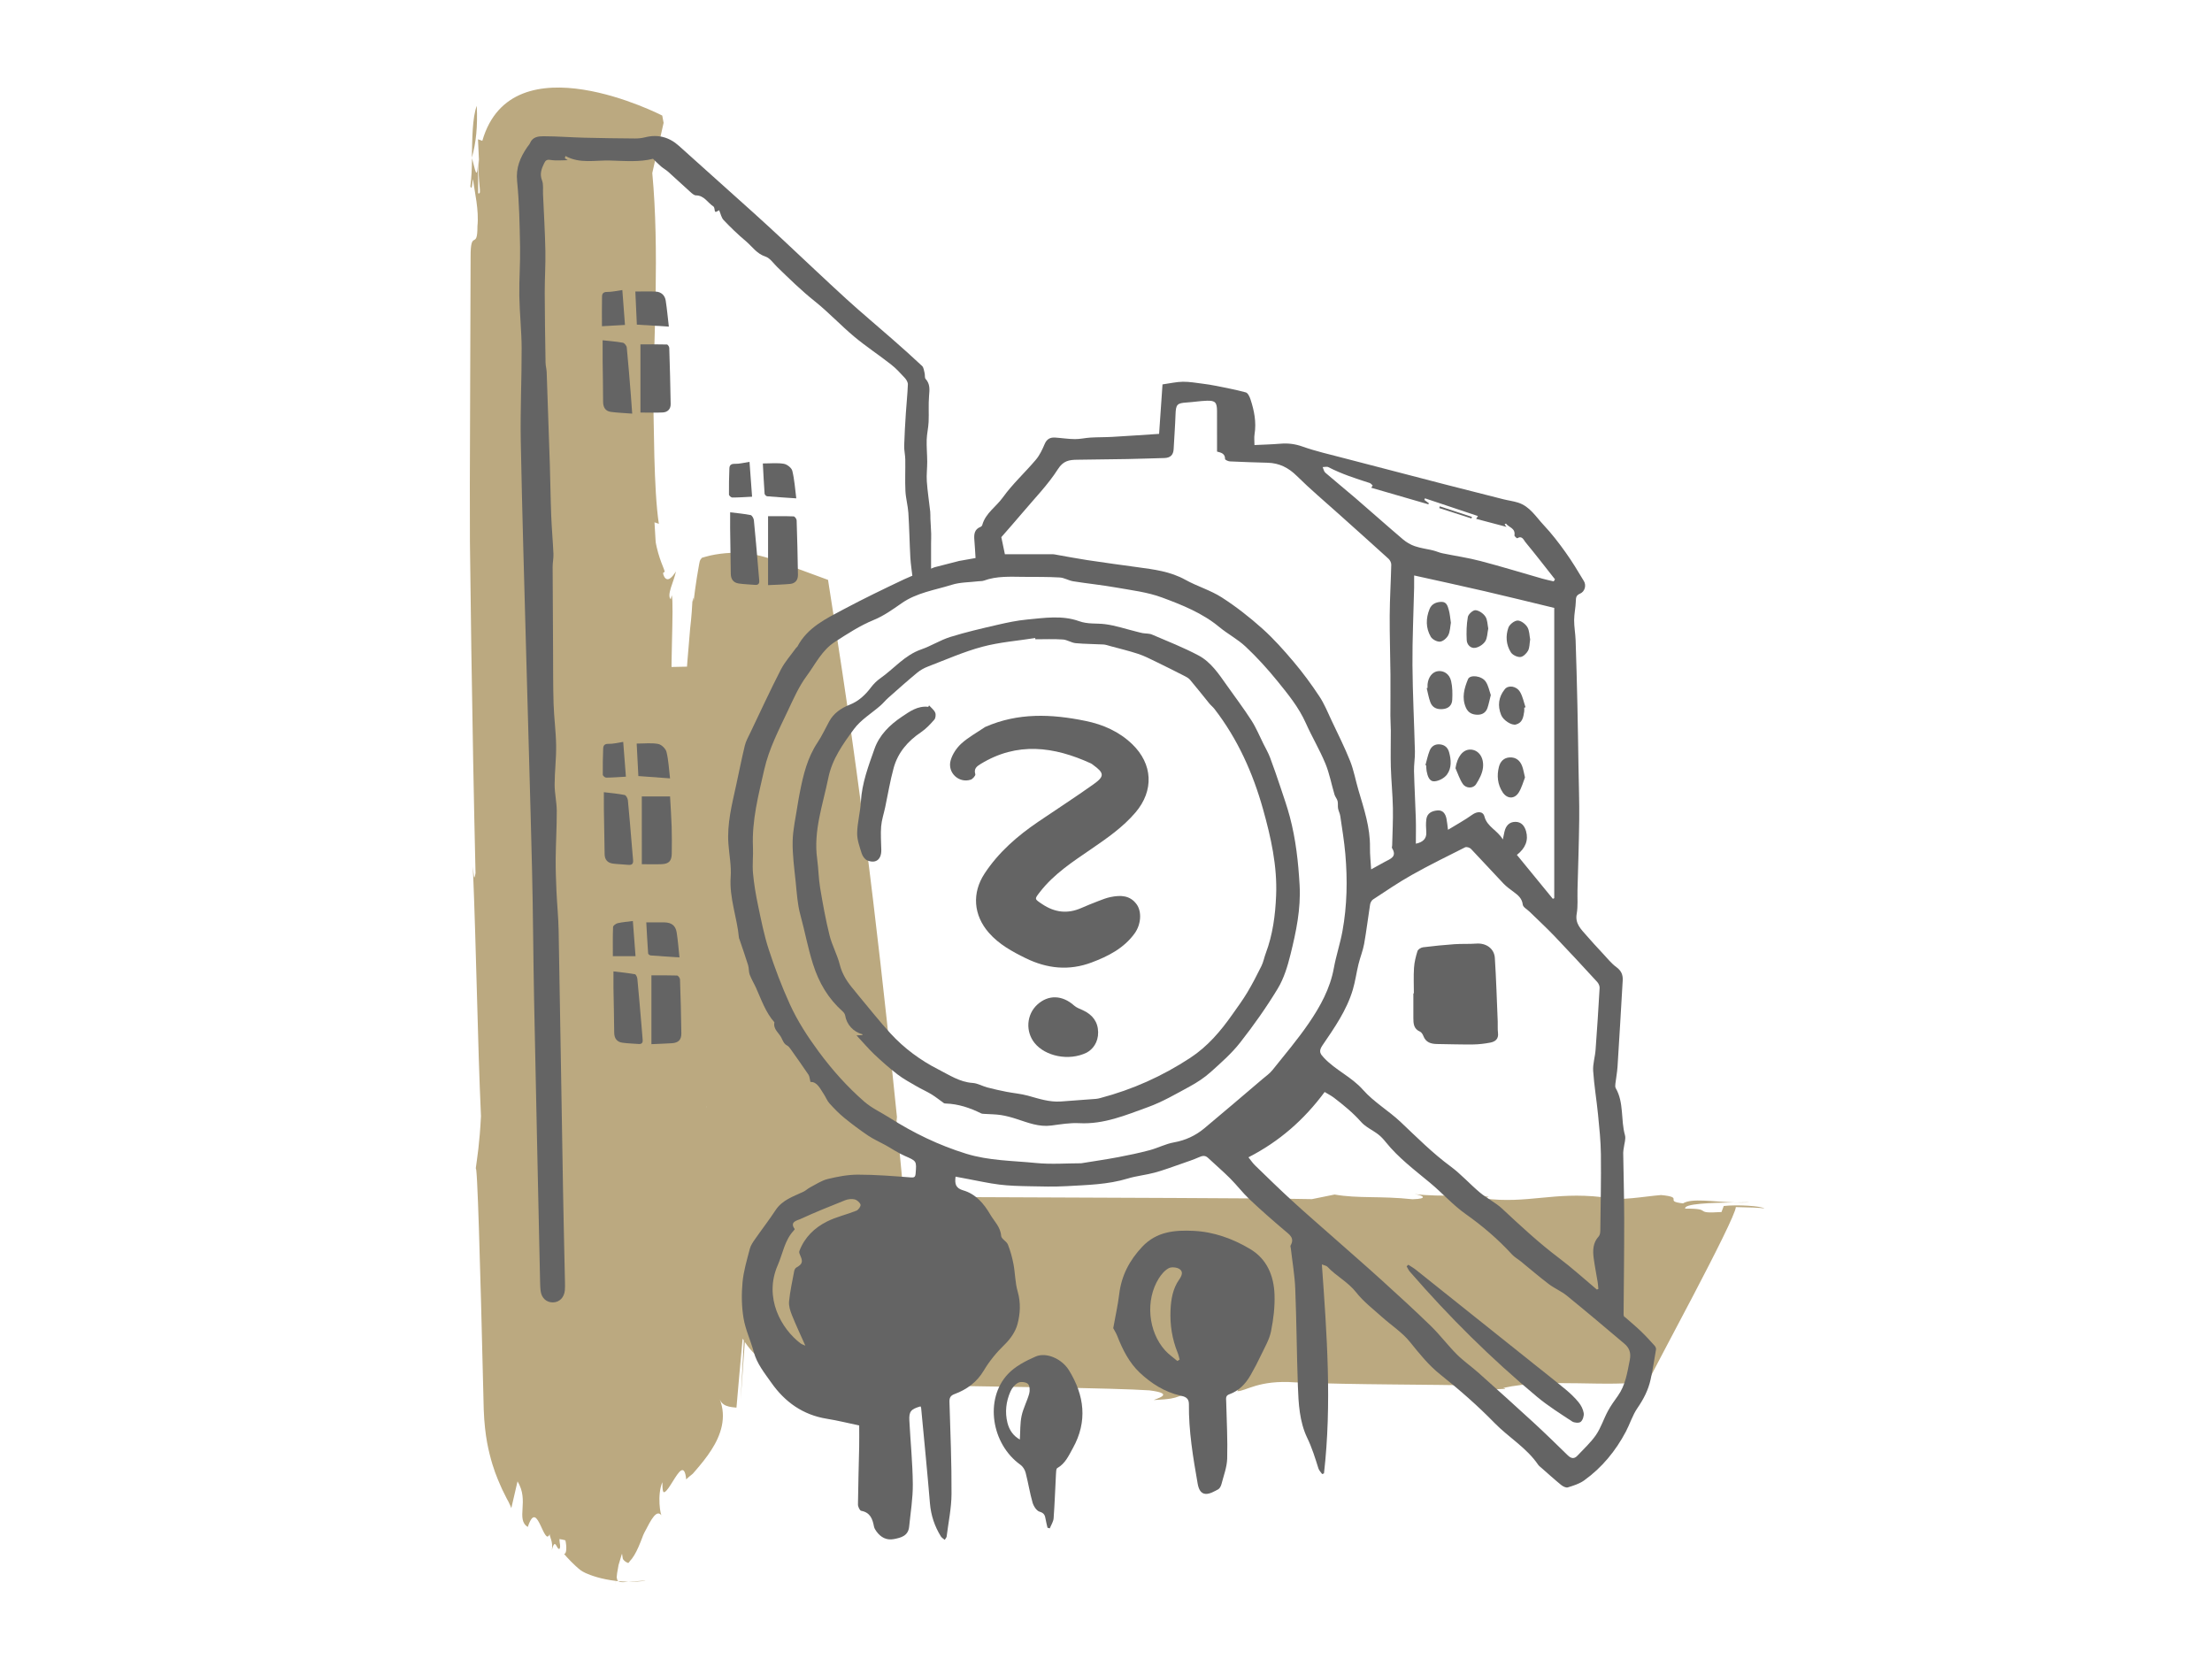
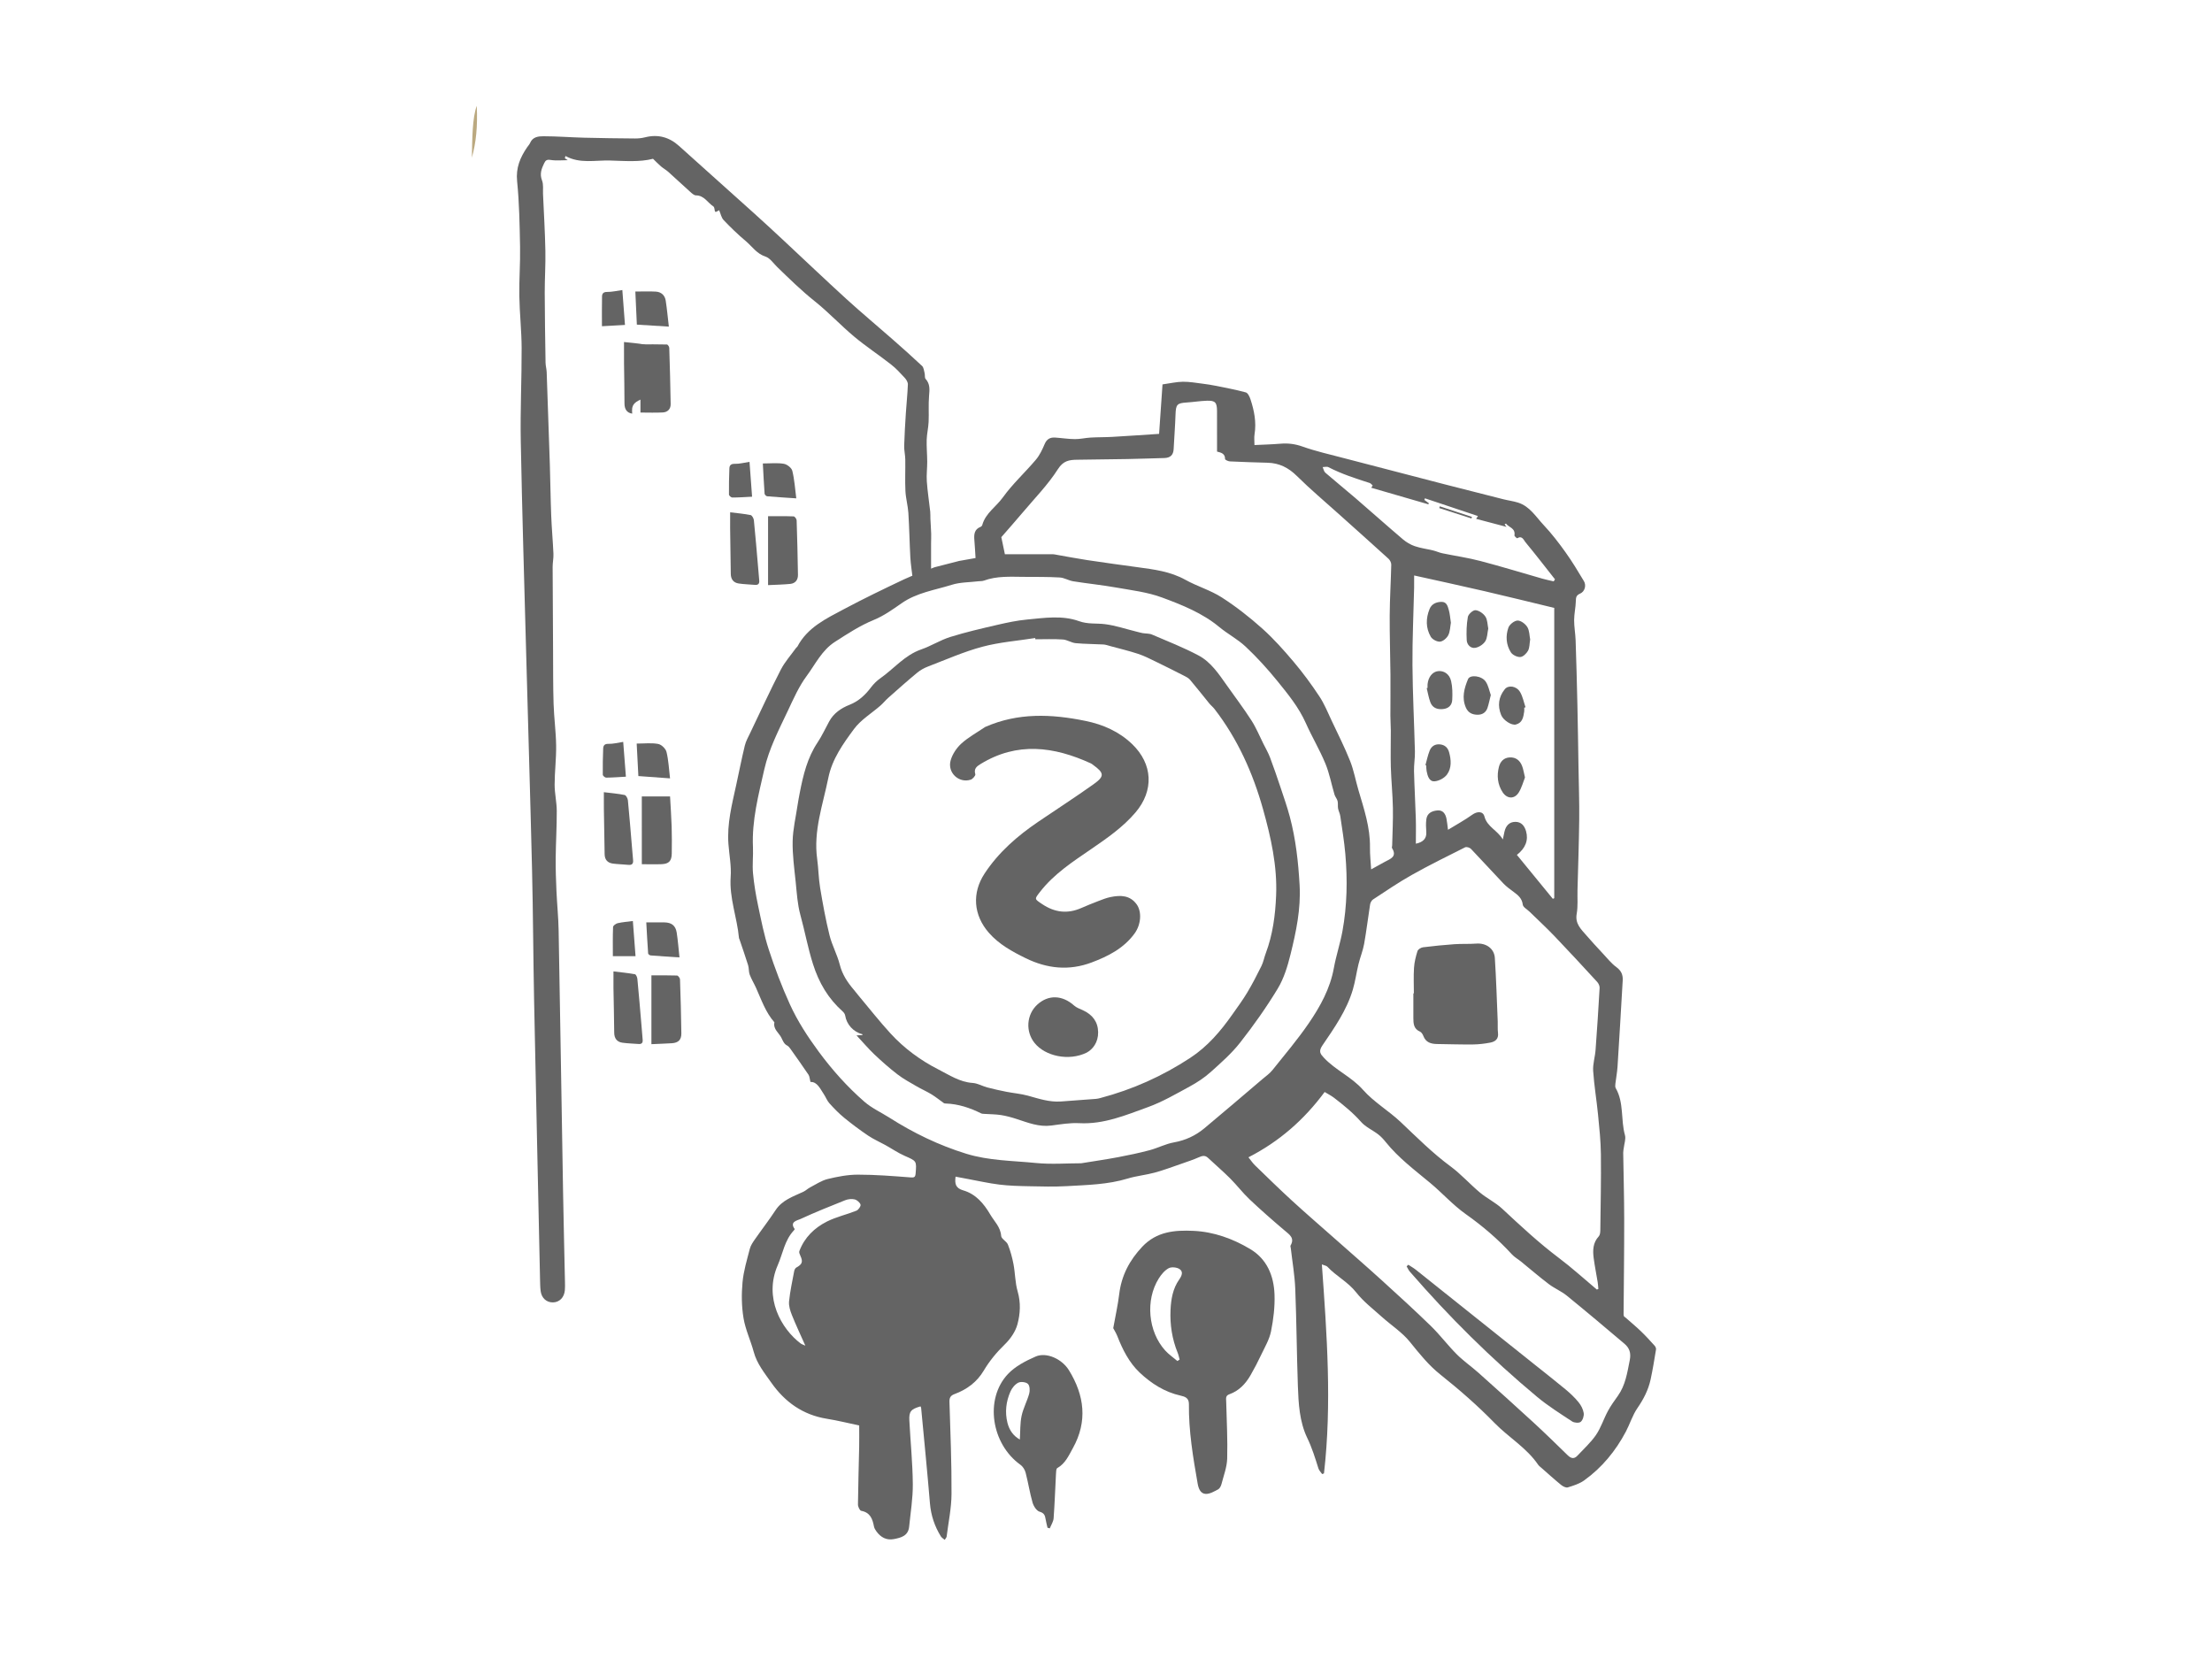
<svg xmlns="http://www.w3.org/2000/svg" version="1.1" id="Ebene_1" x="0px" y="0px" viewBox="0 0 1024 768" style="enable-background:new 0 0 1024 768;" xml:space="preserve">
  <style type="text/css">
	.st0{fill:#BBA980;}
	.st1{fill:#646464;}
</style>
  <g>
    <g>
      <g>
        <g>
          <g>
            <g>
              <path class="st0" d="M220.71,48.98c-2.06,5.54-2.09,15.02-2.27,24C220.39,66.03,221.15,58.67,220.71,48.98z" />
              <path class="st0" d="M218.4,73.15c0.01,0.03,0.02,0.1,0.03,0.14c0-0.12,0.01-0.21,0.01-0.31        C218.42,73.05,218.42,73.1,218.4,73.15z" />
-               <path class="st0" d="M810.16,556.55c-2.23,0.03-4.77,0.07-7.34,0.11C805.27,556.73,807.77,556.74,810.16,556.55z" />
-               <path class="st0" d="M236.7,698.18l2.88-12.42c0.09,0.17,0.18,0.33,0.26,0.49c0.08,0.14,0.16,0.29,0.24,0.42        c0.15,0.28,0.29,0.56,0.42,0.84c0.26,0.56,0.47,1.11,0.66,1.65c0.36,1.09,0.59,2.17,0.71,3.22c0.26,2.08,0.15,4.13,0.03,5.95        c-0.24,3.69-0.42,6.84,2.43,8.53c1.22-3.63,2.26-4.76,3.23-4.43c0.96,0.29,1.88,2.08,2.64,3.65c0.79,1.66,1.55,3.48,2.29,4.49        c0.18,0.25,0.37,0.46,0.54,0.6c0.16,0.11,0.33,0.16,0.49,0.14c0.32-0.05,0.64-0.39,0.95-1.14c-0.2,1.09,1.7,3.5,0.99,7.47        c0.82-3.33,1.39-3.18,1.92-2.4c0.49,0.73,0.98,2.09,1.65,1.76c0.65-1.42-0.03-2.19-0.05-4.51c0.94,0.12,1.86,0.31,2.76,0.57        c0.7,3.07,0.54,6.52-0.64,6.23c0.2,0.24,0.43,0.52,0.67,0.82c0.22,0.25,0.46,0.52,0.72,0.81c0.52,0.57,1.11,1.21,1.78,1.88        c0.66,0.67,1.4,1.39,2.19,2.12c0.76,0.68,1.46,1.34,2.36,2.01c0.49,0.35,1.13,0.75,2.26,1.28c1.14,0.53,2.76,1.17,5.22,1.89        c2.44,0.72,5.59,1.38,9.03,1.78c1.71,0.18,3.5,0.3,5.16,0.35c1.66,0.05,3.18-0.02,4.39-0.08c2.45-0.15,3.44-0.32,3.75-0.38        c0.32-0.07,0.02-0.07-0.42-0.04c-0.81,0.04-1.63,0.1-2.46,0.18c-0.78,0.05-1.53,0.1-2.3,0.17c-0.75,0.06-1.39,0.07-2.07,0.12        c-0.71,0.03-1.21,0.11-1.8,0.16c-0.28,0.02-0.57,0.05-0.82,0.06c-0.23,0-0.45,0-0.66,0c-0.22-0.01-0.43-0.02-0.63-0.04        l-0.3-0.03c-0.08-0.02-0.15-0.04-0.22-0.06c-0.29-0.09-0.55-0.21-0.79-0.39c-0.28-0.17-0.34-0.4-0.45-0.68        c-0.1-0.28-0.18-0.62-0.23-1.03c0.41-4.21,0.6-4.68,0.82-5.72c0.12-0.51,0.22-1.16,0.41-2.41c0.2-1.25,0.43-3.1,0.72-6.02        c-0.04-3.91-0.14-3.81-0.26-3.53c-0.12,0.25-0.23,0.61,0.01-3.57c-0.8,9.65-1.13,10.53-1.17,11.46        c-0.05,0.47-0.11,0.95-0.26,2.72c-0.13,1.77-0.46,4.82-0.8,10.56l1.1-12.9l-0.44,7.85c0.17-0.93,0.31-1.76,0.45-2.5        c0.07-0.39,0.13-0.76,0.19-1.11c0.03-0.18,0.06-0.35,0.09-0.52c0.05-0.17,0.1-0.33,0.15-0.48c0.39-1.31,0.67-2.26,0.89-2.97        c0.42-1.46,0.55-1.86,0.61-1.66c0.07,0.2,0.08,0.99,0.27,1.88c0.03,0.46,0.39,0.89,0.81,1.29c0.43,0.4,1.01,0.76,1.78,1.02        c0.24-0.21,0.48-0.5,0.71-0.85c0.09-0.18,0.3-0.36,0.48-0.57c0.18-0.2,0.36-0.42,0.54-0.65c0.71-0.93,1.4-2.09,2.05-3.38        c0.65-1.29,1.27-2.72,1.86-4.19c0.3-0.76,0.58-1.49,0.86-2.21c0.31-0.75,0.48-1.43,0.95-2.24c3.23-6.22,5.74-11.25,8.17-7.66        c-0.38,0.05-0.99-2.48-1.16-5.68c-0.18-3.21,0.07-7.11,1.33-10.01c-0.02,1.96,0.07,3.2,0.24,3.91        c0.09,0.35,0.19,0.58,0.32,0.69c0.05,0.06,0.15,0.07,0.27,0.04c0.11-0.02,0.23-0.08,0.35-0.15c0.99-0.59,2.3-2.7,3.64-4.85        c2.68-4.28,5.4-8.78,6.21-0.91c0.46-0.5,1.04-1.01,1.7-1.55c0.33-0.27,0.68-0.55,1.05-0.84c0.1-0.1,0.15-0.1,0.31-0.27        l0.44-0.5c0.29-0.34,0.59-0.68,0.89-1.03c2.41-2.79,5.03-5.97,7.25-9.44c4.47-6.94,7.18-15.06,3.88-23.49        c0.81,2.1,2.42,2.97,4.26,3.4c0.92,0.22,1.89,0.33,2.85,0.42l0.36,0.04l0.18,0.02l0.09,0.01l0.06-0.62        c0.15-1.71,0.29-3.39,0.44-5.05c0.29-3.32,0.57-6.52,0.83-9.54c0.54-5.92,1.02-11.1,1.37-15.01c0.18-1.87,0.34-3.37,0.47-4.41        c0.13-1.04,0.22-1.61,0.28-1.62c0.06-0.02,0.08,0.52,0.06,1.71c-0.02,1.19-0.09,3.02-0.21,5.6        c-0.23,5.16-0.66,13.28-1.34,25.17c1.71-23.85,3.39-47.33,4.96-69.14c1.56-22.07,2.96-43.09,4-62.05l-4.67,57.28        c1.73-25.07,3.34-48.37,4.85-70.24c0.38-5.4,0.76-10.72,1.14-15.95c0.19-2.61,0.37-5.2,0.56-7.78c0.16-2.01,0.33-4,0.49-5.98        c0.18-2.03,0.35-4.05,0.52-6.05c0.17-2.02,0.36-4.03,0.57-6.03c0.42-4.09,0.83-8.12,1.24-12.1c0.47-3.94,0.94-7.82,1.41-11.66        c0.24-1.95,0.48-3.88,0.72-5.8c0.26-1.88,0.51-3.74,0.77-5.59c0.53-3.7,1.05-7.36,1.57-10.98c0.27-1.8,0.54-3.58,0.8-5.36        c0.28-1.72,0.56-3.43,0.84-5.13c0.28-1.69,0.56-3.37,0.83-5.05c0.14-0.84,0.27-1.67,0.41-2.5c0.14-0.8,0.28-1.59,0.42-2.38        c0.14-0.79,0.28-1.57,0.42-2.35l0.21-1.17l0.05-0.29c-0.01-0.04,0.02,0.03-0.01-0.09l-0.16-0.58l-0.32-1.15l-0.65-2.3        c-0.86-3.07-1.72-6.13-2.58-9.19c-1.72-6.13-3.44-12.24-5.15-18.36c-0.86-3.06-1.72-6.11-2.57-9.16l-0.64-2.29l-0.16-0.57        c2.66,8.5-23.86-76.6-12.63-40.56l0-0.01l-0.01-0.03c-0.03-0.08-0.05-0.18-0.06-0.27c-0.08-0.41,0.1,0.16-0.35,1.14        l-45.01,0.96c0.67,4.7,1.64,9.06,3.43,13.61l0.31-7.25c1.85,11.41,3.38,20.96,0.74,25.89l-2.61-11.61        c2.7,18.95,4.41,30.37,8.17,45.98l-0.63-5.66c2.95,9.87,8.38,41.14,13.4,72.3c5.07,31.15,9.73,62.19,12.61,71.36l1.74-8.86        l3.63,15.9c-0.14-1.91-8.98-7.01-8.29-8.68c0.42,4.3,1.07,10.87,1.89,19.12c0.39,4.13,0.83,8.68,1.29,13.58        c0.23,2.45,0.46,4.99,0.71,7.61c0.13,1.43,0.26,2.87,0.39,4.34c0.19,2.31,0.38,4.64,0.58,7.01c0.39,4.73,0.79,9.58,1.2,14.53        c0.2,2.47,0.41,4.97,0.62,7.5c0.01,0.16,0.02,0.32,0.04,0.47l0.11,0.43l0.21,0.86l0.42,1.73c0.28,1.15,0.57,2.31,0.85,3.47        c1.14,4.65,2.29,9.38,3.47,14.17c0.29,1.2,0.59,2.4,0.88,3.61l0.44,1.81c0.17,0.58,0.24,1.27,0.52,1.73        c0.93,2.02,1.96,3.95,3.15,5.89c1.2,1.91,2.58,3.85,4.28,5.69c0.85,0.91,1.73,1.84,2.73,2.64c0.93,0.87,1.95,1.61,2.94,2.31        c4.15,2.62,7.64,4.69,13.13,5.4c5.05,1.04,10.12,2.08,15.21,3.12l3.81,0.78l1.91,0.39l0.95,0.2c0.16,0.03,0.31,0.07,0.48,0.09        l0.52,0.01l8.25,0.17c10.14,0.2,20.28,0.41,30.3,0.61c6.67,0.1,13.26,0.21,19.7,0.31c12.86,0.21,25.13,0.41,36.21,0.59        c22.16,0.4,39.58,0.83,47.65,1.38c13.01,1.59,2.29,4.09,2.14,4.49c15.87-0.74,6.88-2.62,20.36-2.22        c3.67,0.51-0.79,1.99-2.86,2.33c5.91-0.23,11.38,0.73,11.85-0.46c-7.38-1.02-4.21-4.15-7.31-6.25l17.34,0.5l-0.79,1.99        c3.87,0.11,9.87-5.35,26.89-4.07c28.72,1.19,59.93,0.83,88.82,1.57c-0.46,1.19-6.53,1.85-12.62,2.49        c3.87,0.1,9.78-0.15,13.34,0.75c-6.96-2.19,12.14-1.29,6.69-2.24c21.21-4.7,48.55,0.01,67.27-3.18        c0.83-2.2,10.97-21,20.87-39.94c9.9-18.93,19.54-37.98,19.54-40.6c5.76,0.12,11.49,0.24,13.25,0.68        c-1.48-1.24-12.8-1.87-18.83-1.19l-1.05,2.8c-13.89,0.9-3.24-1.68-16.8-1.57c-0.71-2.3,11.78-2.71,22.74-2.88        c-9.87-0.31-19.72-2.05-23.76,0.44c-9.29-1.02,1.05-2.79-10.14-3.85c-7.98,0.62-18.48,2.79-27.65,1.35l0.17-0.4        c-22.28-2.54-34.16,3.19-54.52,0.65l2.2-0.75c-7.19-1.4-21.4,0.25-34.38-1.3c3.7,0.5,6.91,2.19-0.91,2.39        c-14.93-1.6-25.14-0.26-36.05-2.18l-10.51,2.13c-26-0.53-90.44-0.58-154.72-0.92c-8.02-0.05-16.05-0.11-24-0.16l-1.49-0.01        l-0.74,0l-0.16,0l-0.07,0l-0.56,0.03l-1.12,0.05c-0.76,0.03-1.51,0.07-2.25,0.1c-0.83,0.06-1.63,0.18-2.46,0.19        c-0.42,0-0.77-0.28-0.89-0.61c-0.14-0.33-0.18-0.67-0.25-1.01c-0.14-0.71-0.26-1.27-0.41-2.22c-0.07-0.44-0.14-0.86-0.21-1.27        l-0.05-0.31l-0.01-0.08l-0.01-0.04l-0.02-0.25c-0.03-0.36-0.07-0.71-0.1-1.06c-0.13-1.41-0.27-2.79-0.39-4.14        c-1.04-10.81-1.9-19.82-2.53-26.41l0.54,2.03c-2.75-26.85-6.52-63.15-11.27-102.49c-4.71-39.34-10.49-81.71-16.57-120.75        l-4.26-27.34l-24.99-9.19c-2.66-0.98-5.44-1.77-8.22-2.35l-1.05-0.21l-1.17-0.19c-0.79-0.12-1.58-0.21-2.37-0.3        c-1.59-0.17-3.18-0.26-4.77-0.29c-3.16-0.06-6.46,0.26-9.63,0.79c-1.64,0.27-3.06,0.62-4.52,1.03l-1.09,0.31l-0.54,0.16        c-0.12,0.04-0.14,0.05-0.12,0.04l0,0.01l0,0.1c0.01,0.09-0.01,0.09-0.03,0.1l-0.06,0.04c-0.04,0.02-0.08,0.06-0.11,0.09        c-0.07,0.06-0.14,0.13-0.2,0.21c-0.24,0.31-0.4,0.68-0.52,1.07c-0.2,0.78-0.31,1.6-0.47,2.42c-0.31,1.63-0.58,3.32-0.86,5.06        c-0.55,3.48-1.05,7.19-1.53,11.12c-0.02-1.82-0.11-1.91-0.24-1.41c-0.11,0.48-0.25,1.57-0.3,1.45        c-0.05,1.08-0.17,2.99-0.3,4.77c-0.13,1.77-0.27,3.44-0.33,3.83c-0.39,3.34-0.51,4.94-0.69,7.19        c-0.18,2.28-0.38,4.96-0.99,11.8c-0.38,4.98-0.88,11.19-1.11,17.49c-0.25,6.29-0.26,12.57,0.05,17.47        c0.13,2.46,0.41,4.57,0.6,6.25c0.01,0.42-0.05,0.82-0.32,1.13c-0.27,0.3-0.85,0.46-1.54,0.19c-0.69-0.27-1.39-0.93-1.92-1.75        c-0.54-0.81-0.93-1.8-1.14-2.84c-0.43-2.09-0.33-4.24-0.26-6.25c0.09-2.06,0.17-3.98,0.24-5.74c0.17-3.62,0.35-6.78,0.53-9.4        c-0.73,4.42-1.15,6.1-1.4,6.4c-0.25,0.29-0.34-0.8-0.39-2.09c-0.05-1.31-0.07-2.83-0.19-3.61c-0.13-0.79-0.36-0.84-0.85,0.59        l0.7-3.66c-0.3,0.3-0.4-2.63-0.4-6.98c0.01-4.36,0.12-10.07,0.24-15.49c0.12-5.45,0.25-10.61,0.27-14.55        c0.02-3.95-0.06-6.75-0.37-7.69l-0.43,1.81c-0.51-0.32-0.68-1.11-0.64-2.04c0.05-0.94,0.32-2.05,0.68-3.24        c0.73-2.38,1.85-5.1,2.35-7.58c-1.77,2.82-3.18,3.9-4.2,3.58c-1.02-0.27-1.63-1.78-1.79-2.81l0.79-0.65        c-0.33-1.35-1.32-3.33-2.31-6.34c-0.5-1.49-0.99-3.2-1.41-5.02c-0.1-0.46-0.2-0.92-0.29-1.38l-0.13-0.69l-0.02-0.09        l-0.02-0.22l-0.04-0.5l-0.07-0.99c-0.19-2.62-0.34-5.17-0.45-7.61l2.02,0.72c-2.47-16.24-2.19-46.87-2.64-58.57        c0.29-26.78,2.95-68.12-0.4-103.85l5.24-23.23l-0.63-3.37c0,0-69.57-35.86-83.29,11.7l-2.01-0.71l0.44,9.34        c-0.76,11.23,1.66,16.37-0.35,15.65l-0.06-15.37c-0.35,11.28-1.57,3.43-2.78-0.85c-0.1,4.71-0.25,9.28-0.79,13.03        c0.81,2.2,0.8-1.65,1.19-3.41c0.82,6.05,2.87,14.45,2.1,21.84c0.04,11.54-3.22,0.8-3.17,14.26        c-0.12,35.51-0.23,70.47-0.35,105.52c0.01,8.76,0.03,17.53,0.04,26.32c0.21,16.46,0.43,32.94,0.64,49.48        c0.51,34.4,1.14,69.14,1.95,103.91c-0.74,4.39-0.79,0.56-1.23-2.99c0.84,20.66,1.37,40.36,1.9,59.58        c0.52,19.19,1.04,37.9,1.85,55.89c-0.64,12.88-1.74,19.15-2.46,24.59c0.36-2.72,0.92,9.14,1.54,28.33        c0.62,19.2,1.31,45.77,1.95,72.79c0.08,3.36,0.17,6.72,0.25,10.07c0.12,3.22,0.32,6.06,0.6,8.57        c0.54,5.04,1.32,8.91,2.14,12.17c1.64,6.62,3.44,10.95,4.96,14.37c0.19,0.43,0.38,0.86,0.56,1.27        c0.09,0.21,0.18,0.41,0.27,0.62c0.09,0.18,0.18,0.36,0.27,0.53c0.35,0.7,0.68,1.37,0.99,2c0.31,0.62,0.61,1.26,0.88,1.77        c0.27,0.48,0.51,0.93,0.74,1.34C236.15,696.8,236.67,697.88,236.7,698.18z" />
            </g>
          </g>
        </g>
      </g>
    </g>
    <g>
      <path class="st1" d="M444,259.68c2.66-0.47,5.05-0.89,7.61-1.35c-0.18-2.74-0.31-5.56-0.55-8.36c-0.22-2.6-0.02-4.94,2.87-6.07    c0.33-0.13,0.7-0.51,0.79-0.85c1.48-5.46,6.39-8.42,9.47-12.71c4.51-6.28,10.34-11.6,15.36-17.54c1.75-2.08,2.98-4.69,4.05-7.23    c0.98-2.33,2.57-3.16,4.85-3.01c3.06,0.2,6.1,0.7,9.16,0.72c2.43,0.02,4.85-0.58,7.29-0.72c3.34-0.19,6.7-0.13,10.05-0.32    c7.16-0.41,14.31-0.91,21.63-1.39c0.54-7.77,1.07-15.41,1.58-22.9c3.6-0.5,6.52-1.2,9.44-1.23c3.09-0.03,6.19,0.54,9.28,0.92    c1.94,0.24,3.87,0.55,5.79,0.93c4.71,0.95,9.44,1.82,14.06,3.09c0.97,0.27,1.78,2.03,2.18,3.27c1.71,5.22,2.76,10.53,1.86,16.09    c-0.25,1.53-0.04,3.13-0.04,5.01c4.1-0.2,8.11-0.3,12.11-0.63c3.5-0.29,6.71,0.12,10.11,1.32c6.14,2.17,12.54,3.63,18.86,5.28    c15.8,4.14,31.62,8.24,47.43,12.33c8.89,2.3,17.79,4.55,26.7,6.79c2.27,0.57,4.61,0.86,6.83,1.56c5.43,1.72,8.26,6.59,11.86,10.41    c3.65,3.89,6.94,8.16,10.05,12.51c3.09,4.31,5.84,8.87,8.56,13.42c1.22,2.04,0.37,4.89-1.79,5.8c-1.78,0.75-1.91,1.76-1.95,3.42    c-0.07,2.93-0.77,5.84-0.79,8.77c-0.02,3.12,0.58,6.24,0.69,9.37c0.33,9.86,0.6,19.73,0.82,29.6c0.22,9.84,0.36,19.68,0.52,29.53    c0.13,7.9,0.42,15.81,0.33,23.71c-0.12,10.97-0.52,21.94-0.8,32.92c-0.09,3.64,0.26,7.36-0.37,10.9    c-0.82,4.58,2.01,7.11,4.46,9.95c2.44,2.82,4.97,5.56,7.52,8.29c2.09,2.23,4.02,4.7,6.45,6.48c2.23,1.65,3.01,3.56,2.87,6.07    c-0.77,13.34-1.55,26.67-2.4,40c-0.17,2.63-0.69,5.24-0.99,7.86c-0.08,0.68-0.15,1.51,0.16,2.05c3.89,6.76,2.26,14.61,4.27,21.76    c0.49,1.75-0.31,3.86-0.53,5.8c-0.09,0.78-0.29,1.55-0.28,2.32c0.15,10.26,0.45,20.51,0.46,30.77    c0.02,14.54-0.18,29.07-0.28,43.61c-0.01,0.78,0,1.56,0.68,1.76c2.45,2.17,4.98,4.26,7.34,6.52c2.2,2.11,4.26,4.38,6.31,6.65    c0.4,0.44,0.77,1.22,0.68,1.76c-0.76,4.65-1.51,9.32-2.51,13.92c-1.05,4.84-3.26,9.12-6.1,13.24c-2.27,3.29-3.46,7.3-5.34,10.87    c-4.74,8.96-11.05,16.67-19.31,22.6c-2.19,1.57-4.97,2.44-7.59,3.24c-0.85,0.26-2.26-0.46-3.09-1.14    c-3.12-2.55-6.1-5.26-9.13-7.91c-0.52-0.46-1.11-0.88-1.5-1.44c-5.36-7.88-13.7-12.67-20.23-19.38    c-7.78-7.98-16.24-15.37-24.97-22.31c-5.59-4.44-9.79-9.78-14.2-15.22c-3.61-4.45-8.68-7.7-13.01-11.59    c-4.06-3.65-8.51-7.05-11.84-11.3c-3.79-4.84-9.26-7.51-13.32-11.87c-0.42-0.45-1.24-0.54-2.55-1.06    c2.33,32.46,4.67,64.6,0.98,96.74c-0.28,0.1-0.57,0.21-0.85,0.31c-0.59-0.87-1.42-1.66-1.72-2.61c-1.5-4.79-2.96-9.51-5.18-14.13    c-3.6-7.48-4.05-15.89-4.34-24.12c-0.53-14.97-0.61-29.95-1.21-44.91c-0.25-6.3-1.36-12.57-2.07-18.85    c-0.04-0.39-0.27-0.89-0.11-1.16c2.02-3.49-0.43-5.03-2.71-6.95c-5.51-4.67-10.95-9.43-16.2-14.39c-3.23-3.05-5.94-6.64-9.08-9.78    c-3.29-3.29-6.84-6.31-10.22-9.49c-1.44-1.35-2.77-0.91-4.34-0.22c-2.5,1.09-5.1,1.97-7.68,2.86c-4.18,1.44-8.33,3.01-12.58,4.18    c-4.14,1.13-8.5,1.52-12.6,2.77c-9.21,2.8-18.72,2.96-28.17,3.51c-5.89,0.34-11.81,0.16-17.72,0.04    c-4.51-0.09-9.04-0.21-13.51-0.76c-4.94-0.61-9.82-1.72-14.72-2.62c-1.81-0.33-3.62-0.69-5.54-1.05c-0.45,3.35,0.06,5.34,3.5,6.33    c5.85,1.69,9.6,6.14,12.56,11.2c1.86,3.18,4.75,5.76,5.05,9.91c0.1,1.39,2.51,2.47,3.12,4c1.16,2.92,2,6.01,2.59,9.1    c0.79,4.17,0.74,8.55,1.92,12.6c1.5,5.18,1.21,10.32-0.09,15.17c-0.91,3.43-3.28,6.84-5.87,9.35c-3.81,3.7-7.07,7.63-9.78,12.19    c-3.08,5.19-7.77,8.69-13.41,10.77c-1.93,0.71-2.49,1.69-2.42,3.71c0.44,14.17,1.03,28.35,0.95,42.53    c-0.03,6.59-1.44,13.17-2.26,19.75c-0.05,0.43-0.46,0.82-0.88,1.52c-0.69-0.6-1.41-0.98-1.78-1.58c-2.91-4.7-4.6-9.75-5.07-15.34    c-1.22-14.71-2.69-29.4-4.07-44.1c-0.02-0.27-0.19-0.52-0.29-0.77c-4.44,1.28-5.39,2.34-5.17,6.56c0.51,9.8,1.51,19.58,1.6,29.38    c0.06,6.59-1.04,13.2-1.7,19.79c-0.43,4.25-3.8,5.09-7.13,5.72c-3.38,0.63-6-0.83-7.97-3.51c-0.52-0.71-1.04-1.54-1.19-2.38    c-0.66-3.5-1.76-6.44-5.9-7.21c-0.68-0.13-1.51-1.92-1.5-2.93c0.09-8.89,0.38-17.78,0.56-26.67c0.07-3.32,0.01-6.65,0.01-9.91    c-5.07-1.06-9.96-2.3-14.92-3.09c-11.11-1.78-19.46-7.73-25.78-16.74c-3.14-4.47-6.64-8.73-8.12-14.22    c-1.42-5.27-3.85-10.32-4.73-15.66c-0.9-5.41-0.97-11.09-0.46-16.57c0.48-5.22,2.05-10.35,3.37-15.47    c0.4-1.57,1.41-3.05,2.36-4.41c3.14-4.52,6.53-8.88,9.55-13.48c3.12-4.76,8.16-6.33,12.87-8.54c1.11-0.52,2.02-1.45,3.11-2.02    c2.69-1.39,5.31-3.19,8.18-3.89c4.56-1.11,9.31-2.02,13.99-2.02c8.09,0,16.19,0.64,24.27,1.27c1.75,0.14,2.28-0.06,2.43-1.78    c0.49-5.9,0.48-5.76-5.07-8.2c-3.1-1.37-5.94-3.32-8.91-4.97c-2.65-1.47-5.47-2.69-7.98-4.38c-3.83-2.58-7.54-5.36-11.12-8.28    c-2.45-2.01-4.69-4.32-6.82-6.68c-1.09-1.21-1.67-2.85-2.59-4.23c-1.77-2.65-3.13-5.82-6.19-5.66c-0.39-1.51-0.4-2.6-0.91-3.36    c-2.73-4.05-5.57-8.03-8.39-12.01c-0.39-0.55-0.86-1.15-1.43-1.45c-1.55-0.81-1.98-2.11-2.72-3.63c-1.16-2.35-3.89-3.92-3.24-7.16    c-4.1-4.65-6.03-10.46-8.51-15.97c-0.93-2.06-2.13-4-2.92-6.1c-0.51-1.37-0.31-2.99-0.75-4.4c-1.25-4.03-2.66-8.01-4.01-12.01    c-0.06-0.19-0.19-0.37-0.21-0.56c-0.85-9.47-4.54-18.5-3.84-28.27c0.36-5.01-0.66-10.13-1.04-15.2    c-0.72-9.41,1.65-18.41,3.62-27.47c1.32-6.05,2.51-12.13,3.97-18.15c0.51-2.08,1.62-4.03,2.56-5.99    c4.65-9.72,9.16-19.52,14.08-29.1c1.86-3.62,4.68-6.75,7.08-10.1c0.17-0.24,0.49-0.38,0.62-0.63c4.67-8.88,13.3-12.93,21.52-17.31    c9.13-4.87,18.47-9.37,27.83-13.8c4.48-2.11,9.22-3.67,14.17-5.61 M500.52,538.51c6.1-0.99,11.57-1.78,16.99-2.8    c4.92-0.93,9.84-1.96,14.68-3.25c3.8-1.01,7.4-2.93,11.24-3.61c5.36-0.96,10.02-3.13,14.1-6.53c9.03-7.52,17.95-15.18,26.91-22.79    c1.58-1.34,3.34-2.56,4.61-4.15c5.73-7.16,11.68-14.18,16.85-21.74c5.3-7.75,9.86-16,11.58-25.51c1.04-5.72,2.92-11.29,3.97-17.01    c2.17-11.85,2.38-23.84,1.34-35.82c-0.51-5.87-1.49-11.7-2.34-17.54c-0.17-1.19-0.81-2.32-1.02-3.51    c-0.2-1.12,0.05-2.33-0.22-3.42c-0.26-1.05-1.11-1.94-1.42-2.98c-1.44-4.82-2.34-9.84-4.26-14.45    c-2.64-6.37-6.22-12.35-9.03-18.66c-3.24-7.27-8.15-13.28-13.1-19.39c-4.59-5.67-9.49-11.05-14.77-16.01    c-3.66-3.44-8.28-5.84-12.17-9.06c-7.86-6.51-17.21-10.23-26.52-13.68c-6.72-2.5-14.09-3.35-21.23-4.62    c-6.6-1.17-13.28-1.83-19.9-2.89c-2.11-0.34-4.11-1.64-6.21-1.76c-5.55-0.32-11.13-0.26-16.69-0.29    c-6.19-0.04-12.41-0.46-18.4,1.73c-0.81,0.3-1.76,0.21-2.64,0.32c-4.09,0.5-8.37,0.41-12.24,1.62    c-7.88,2.47-16.24,3.63-23.27,8.56c-4.09,2.86-8.27,5.84-12.83,7.7c-6.47,2.65-12.15,6.4-17.97,10.13    c-6.14,3.94-9.08,10.38-13.15,15.86c-3.59,4.84-6.08,10.55-8.68,16.05c-4.17,8.84-8.73,17.55-10.92,27.19    c-2.69,11.84-5.8,23.62-5.24,35.96c0.18,4.02-0.34,8.08,0.02,12.07c0.46,4.99,1.29,9.97,2.33,14.88    c1.44,6.86,2.79,13.79,4.96,20.43c2.81,8.6,6.02,17.12,9.77,25.35c3.55,7.79,8.22,14.99,13.35,21.94    c6.27,8.49,13.23,16.28,21.13,23.17c3.43,2.99,7.75,4.95,11.64,7.42c11.12,7.08,22.86,12.76,35.51,16.67    c10.53,3.25,21.43,3.21,32.18,4.28C486.6,539.09,493.88,538.51,500.52,538.51z M739.24,596.98c0.23-0.09,0.46-0.18,0.69-0.28    c-0.1-1.05-0.15-2.11-0.32-3.16c-0.6-3.72-1.36-7.41-1.85-11.14c-0.47-3.6-0.37-7.12,2.36-10.06c0.57-0.62,0.69-1.83,0.71-2.78    c0.15-11.76,0.4-23.52,0.27-35.28c-0.07-6.1-0.72-12.2-1.32-18.27c-0.66-6.76-1.81-13.48-2.26-20.25    c-0.21-3.19,0.87-6.44,1.11-9.68c0.71-9.58,1.34-19.17,1.88-28.76c0.05-0.91-0.5-2.07-1.14-2.77    c-6.54-7.11-13.09-14.22-19.77-21.2c-3.73-3.9-7.7-7.56-11.56-11.33c-1.09-1.06-2.95-2.04-3.1-3.22c-0.36-2.95-2.19-4.4-4.26-5.93    c-1.64-1.21-3.33-2.43-4.73-3.9c-5.05-5.29-9.95-10.73-15.01-16.01c-0.57-0.59-2.05-1.04-2.69-0.72    c-8.27,4.15-16.59,8.24-24.65,12.77c-6.19,3.47-12.07,7.51-18.02,11.4c-0.68,0.45-1.2,1.52-1.34,2.37    c-0.96,6.04-1.66,12.12-2.74,18.14c-0.57,3.17-1.83,6.21-2.6,9.35c-0.96,3.92-1.49,7.97-2.63,11.83    c-2.85,9.63-8.59,17.78-14.14,25.93c-1.86,2.73-0.84,3.94,0.73,5.62c5.36,5.76,12.8,8.83,18.13,14.88    c5.02,5.69,11.91,9.67,17.47,14.94c7.47,7.06,14.69,14.33,23.02,20.47c4.88,3.6,8.97,8.24,13.64,12.14    c3.25,2.71,7.22,4.6,10.29,7.47c8.45,7.87,16.87,15.73,26.12,22.7C727.67,586.86,733.36,592.05,739.24,596.98z M465.19,256.57    c7.5,0,14.89,0,22.28,0.01c0.49,0,0.98,0.13,1.47,0.21c4.74,0.83,9.47,1.75,14.22,2.47c7.77,1.17,15.55,2.25,23.33,3.3    c7.66,1.04,15.27,1.96,22.26,5.85c5.43,3.02,11.6,4.8,16.8,8.13c6.62,4.24,12.88,9.16,18.75,14.4    c5.32,4.76,10.11,10.15,14.72,15.62c4.24,5.03,8.15,10.37,11.78,15.86c2.3,3.47,3.87,7.42,5.66,11.21    c2.93,6.19,6.02,12.32,8.55,18.68c1.72,4.32,2.53,9,3.86,13.49c2.57,8.7,5.48,17.3,5.33,26.56c-0.05,3.29,0.34,6.58,0.54,10.11    c2.24-1.24,4.28-2.4,6.35-3.51c2.55-1.37,5.8-2.34,3.31-6.36c-0.17-0.27,0.07-0.77,0.07-1.17c0.13-5.8,0.45-11.61,0.34-17.4    c-0.12-6.32-0.77-12.63-0.96-18.96c-0.16-5.62,0.02-11.25,0-16.87c-0.01-2.28-0.2-4.55-0.2-6.83c-0.01-6.33,0.09-12.67,0.03-19    c-0.08-9.18-0.41-18.35-0.35-27.53c0.05-7.81,0.55-15.63,0.72-23.44c0.02-0.92-0.58-2.1-1.28-2.74    c-7.64-6.96-15.36-13.82-23.04-20.72c-6.49-5.83-13.19-11.46-19.38-17.59c-3.9-3.86-8.16-5.99-13.56-6.13    c-5.82-0.15-11.63-0.34-17.44-0.62c-0.8-0.04-2.25-0.72-2.24-1.09c0.04-2.49-1.73-2.97-3.71-3.45c0-6.36,0.02-12.59-0.01-18.82    c-0.02-3.92-0.84-4.85-4.65-4.73c-3.12,0.1-6.23,0.62-9.35,0.82c-4.53,0.29-5.05,0.92-5.21,5.58c-0.18,5.34-0.6,10.66-0.87,16    c-0.14,2.78-1.61,4.06-4.31,4.13c-5.73,0.15-11.46,0.36-17.2,0.47c-7.73,0.14-15.45,0.19-23.18,0.32c-3.62,0.06-6.37,0.4-8.9,4.38    c-4.58,7.18-10.69,13.4-16.22,19.97c-3.4,4.04-6.92,7.99-9.96,11.49C464.06,251.31,464.6,253.82,465.19,256.57z M577.94,535.75    c1.11,1.37,1.97,2.69,3.08,3.76c5.64,5.47,11.26,10.97,17.05,16.28c6.54,5.99,13.26,11.78,19.9,17.66    c7.24,6.41,14.54,12.74,21.7,19.24c7.66,6.96,15.31,13.93,22.72,21.15c4.23,4.12,7.8,8.91,11.97,13.09c3.08,3.09,6.73,5.6,10,8.51    c8.46,7.55,16.89,15.13,25.24,22.8c5.46,5.02,10.77,10.2,16.07,15.38c1.55,1.52,2.97,1.96,4.55,0.27c2.94-3.15,6.2-6.09,8.61-9.6    c2.3-3.36,3.54-7.41,5.49-11.03c1.34-2.5,3.03-4.82,4.68-7.14c3.5-4.94,4.3-10.68,5.46-16.43c0.68-3.38-0.15-5.67-2.44-7.62    c-8.84-7.49-17.7-14.96-26.69-22.27c-2.56-2.08-5.74-3.38-8.37-5.38c-4.4-3.33-8.58-6.95-12.86-10.43c-1.38-1.12-3-2.01-4.18-3.3    c-6.43-7.02-13.57-13.13-21.38-18.65c-5.93-4.19-10.86-9.77-16.48-14.44c-7.17-5.97-14.67-11.56-20.57-18.92    c-1.03-1.29-2.18-2.55-3.49-3.55c-2.59-1.99-5.8-3.37-7.91-5.76c-3.75-4.24-8.05-7.74-12.48-11.14c-1.37-1.05-2.94-1.83-4.39-2.72    C603.69,518.38,592.26,528.41,577.94,535.75z M718.85,416.08c0.22-0.09,0.44-0.18,0.66-0.27c0-45.01,0-90.01,0-134.39    c-11.46-2.76-21.96-5.36-32.5-7.8c-10.66-2.47-21.37-4.77-32.36-7.22c0,2.13,0.03,3.89-0.01,5.65    c-0.27,11.93-0.85,23.85-0.77,35.78c0.09,13.36,0.8,26.71,1.14,40.06c0.08,3.02-0.5,6.06-0.42,9.09c0.18,7.3,0.61,14.6,0.83,21.9    c0.12,3.87,0.02,7.75,0.02,11.69c3.56-0.72,5.04-2.59,4.83-5.42c-0.14-1.96-0.23-3.97,0.03-5.92c0.38-2.87,2.67-3.85,5.15-4.06    c2.54-0.21,3.7,1.58,4.16,3.81c0.31,1.5,0.43,3.05,0.71,5.16c4.03-2.47,7.8-4.52,11.27-7.01c2.19-1.57,4.93-1.7,5.59,0.83    c1.26,4.84,5.99,6.32,8.52,10.65c0.36-1.69,0.54-2.63,0.75-3.55c0.61-2.71,2.17-4.58,5.03-4.6c2.74-0.02,4.24,1.79,4.97,4.33    c1.18,4.14-0.23,7.85-4.24,10.97C707.76,402.54,713.3,409.31,718.85,416.08z M697.14,242.36c-0.2,0.14-0.4,0.27-0.61,0.41    c0.42,0.54,0.83,1.08,0.89,1.14c-4.5-1.19-9.27-2.45-14.08-3.72c0.35-0.54,0.62-0.96,0.84-1.3c-8.32-2.78-16.43-5.5-24.54-8.21    c-0.08,0.25-0.17,0.5-0.25,0.75c0.69,0.51,1.39,1.02,2.08,1.54c-0.08,0.16-0.16,0.33-0.24,0.49c-8.81-2.56-17.63-5.11-26.44-7.67    c0.22-0.35,0.44-0.7,0.67-1.04c-0.45-0.39-0.84-0.98-1.37-1.15c-6.51-2.09-13.01-4.17-19.12-7.33c-0.71-0.37-1.77-0.05-2.67-0.04    c0.4,0.88,0.57,2.02,1.23,2.59c4.55,3.95,9.25,7.73,13.82,11.66c7.38,6.36,14.65,12.86,22.08,19.17c1.6,1.36,3.54,2.51,5.52,3.19    c2.75,0.94,5.7,1.3,8.54,1.99c1.42,0.34,2.77,1,4.2,1.29c5.87,1.22,11.83,2.06,17.62,3.58c9.64,2.52,19.17,5.46,28.75,8.19    c1.71,0.49,3.46,0.83,5.19,1.24c0.2-0.31,0.4-0.63,0.6-0.94c-4.54-5.75-9-11.55-13.67-17.19c-0.8-0.96-1.54-3.26-3.81-1.82    c-0.12,0.08-1.36-0.96-1.29-1.35C701.64,244.43,698.43,244.17,697.14,242.36z M372.82,622.95c-2.24-5.05-4.38-9.56-6.23-14.19    c-0.79-1.98-1.51-4.26-1.31-6.31c0.47-4.72,1.51-9.38,2.38-14.05c0.11-0.58,0.49-1.33,0.97-1.6c2.76-1.53,3.18-2.68,1.89-5.47    c-0.31-0.66-0.7-1.57-0.48-2.15c2.37-6.31,6.97-10.78,12.79-13.7c4.3-2.16,9.14-3.22,13.63-5.02c0.92-0.37,2.11-2.06,1.91-2.79    c-0.29-1.02-1.65-2.17-2.75-2.44c-1.35-0.33-3.04-0.13-4.36,0.39c-6.98,2.78-13.96,5.59-20.78,8.73c-1.43,0.66-5.06,1.22-2.6,4.6    c0.07,0.09-0.24,0.51-0.44,0.72c-4.24,4.53-5.03,10.61-7.39,16c-6.62,15.13,1.7,29.55,10.57,36.23    C371.16,622.32,371.87,622.51,372.82,622.95z" />
      <path class="st1" d="M515.35,614.84c0.98-5.49,2.14-10.57,2.76-15.72c1.03-8.61,4.75-15.68,10.67-21.97    c6.64-7.06,15.05-7.76,23.74-7.35c9.41,0.44,18.16,3.62,26.18,8.39c7.82,4.65,10.99,12.4,11.31,21.04    c0.21,5.67-0.49,11.48-1.61,17.06c-0.75,3.76-2.85,7.29-4.53,10.83c-1.54,3.27-3.21,6.49-5.02,9.61    c-2.28,3.93-5.33,7.15-9.73,8.71c-1.87,0.66-1.52,1.96-1.48,3.35c0.22,8.81,0.7,17.63,0.46,26.43c-0.11,3.95-1.63,7.88-2.64,11.79    c-0.24,0.91-0.8,2.06-1.55,2.46c-1.82,0.96-3.86,2.18-5.76,2.1c-2.41-0.1-3.32-2.46-3.72-4.76c-2.13-12.18-4.19-24.38-4.05-36.8    c0.03-2.83-1.76-3.47-3.86-3.94c-7.39-1.64-13.61-5.64-18.93-10.66c-4.86-4.59-7.93-10.66-10.37-16.94    C516.66,617.09,515.85,615.8,515.35,614.84z M545.06,630.06c0.34-0.23,0.69-0.46,1.03-0.69c-0.3-1.05-0.51-2.15-0.92-3.15    c-2.58-6.34-3.6-12.96-3.3-19.74c0.22-4.96,1.03-9.89,3.97-14.08c1.22-1.74,2.08-3.65,0.21-4.91c-1.26-0.85-3.76-1.09-5.05-0.39    c-1.87,1.02-3.46,2.95-4.62,4.82c-6.2,9.99-4.89,24.47,2.98,33.22C541.03,626.99,543.15,628.43,545.06,630.06z" />
      <path class="st1" d="M484.92,707.23c-0.3-1.33-0.65-2.64-0.88-3.98c-0.28-1.7-0.64-2.83-2.78-3.44c-1.4-0.4-2.78-2.56-3.25-4.2    c-1.31-4.56-2.02-9.28-3.22-13.87c-0.35-1.35-1.28-2.85-2.4-3.65c-13.48-9.62-16.69-30.42-5.81-41.99    c3.38-3.6,8.26-6.12,12.88-8.13c4.85-2.11,12.07,0.98,15.4,6.38c7.14,11.58,8.7,23.65,1.8,36.04c-1.92,3.45-3.49,7.13-7.22,9.23    c-0.52,0.29-0.54,1.69-0.59,2.59c-0.37,6.88-0.59,13.77-1.1,20.64c-0.12,1.59-1.16,3.11-1.77,4.67    C485.63,707.41,485.27,707.32,484.92,707.23z M472.12,666.4c0.24-3.87,0.07-7.51,0.81-10.96c0.75-3.53,2.57-6.82,3.53-10.32    c0.38-1.39,0.27-3.62-0.6-4.47c-0.9-0.87-3.29-1.15-4.47-0.56c-1.53,0.77-2.91,2.46-3.62,4.08c-2.04,4.64-2.64,9.56-1.38,14.54    C467.24,662.05,469.11,664.74,472.12,666.4z" />
      <path class="st1" d="M396.5,479.31c1.27-0.06,2.02-0.09,2.77-0.13c-0.04-0.15-0.05-0.42-0.13-0.44c-4.08-1.01-7.24-4.52-7.88-8.62    c-0.11-0.68-0.62-1.42-1.15-1.89c-6.74-6-11-13.26-13.77-21.99c-2.38-7.52-3.77-15.22-5.84-22.77    c-1.34-4.89-1.63-10.09-2.15-15.18c-0.65-6.27-1.53-12.57-1.41-18.84c0.11-5.57,1.45-11.12,2.27-16.67    c0.29-1.94,0.66-3.87,1.03-5.8c1.58-8.16,3.5-16.17,8.22-23.25c2.05-3.07,3.6-6.48,5.38-9.73c2.1-3.86,5.52-6.18,9.44-7.73    c4.2-1.66,7.26-4.53,9.92-8.05c1.18-1.56,2.63-3.03,4.22-4.14c6.36-4.44,11.33-10.77,19.02-13.44c4.6-1.59,8.83-4.32,13.46-5.77    c7.11-2.22,14.41-3.9,21.67-5.58c4.57-1.06,9.21-2.05,13.87-2.49c8.03-0.76,16.3-2.05,24.03,0.74c4.16,1.5,8.06,0.9,12.06,1.4    c4.83,0.61,9.54,2.22,14.3,3.39c1.03,0.25,2.05,0.56,3.09,0.75c1.46,0.26,3.07,0.12,4.38,0.68c7.24,3.1,14.61,5.99,21.55,9.68    c5.76,3.07,9.4,8.62,13.11,13.87c3.81,5.39,7.8,10.66,11.37,16.21c2.18,3.39,3.72,7.18,5.53,10.8c1.05,2.11,2.25,4.16,3.08,6.36    c1.73,4.59,3.31,9.23,4.87,13.89c1.5,4.5,3.07,8.98,4.29,13.56c2.75,10.33,3.91,20.88,4.52,31.56    c0.63,11.07-1.61,21.65-4.22,32.19c-1.35,5.44-3.04,11.05-5.91,15.79c-5.24,8.66-11.13,16.98-17.38,24.95    c-3.96,5.05-8.89,9.39-13.7,13.7c-2.9,2.59-6.25,4.8-9.68,6.66c-6.32,3.43-12.62,7.12-19.35,9.55    c-10.22,3.7-20.39,8.02-31.74,7.42c-4.29-0.23-8.66,0.53-12.96,1.09c-5.72,0.75-10.82-1.32-16.04-3.02    c-2.38-0.77-4.82-1.45-7.28-1.83c-2.55-0.39-5.16-0.36-7.74-0.54c-0.49-0.03-1.03-0.04-1.46-0.25    c-5.16-2.56-10.53-4.36-16.35-4.55c-0.29-0.01-0.64-0.03-0.86-0.18c-1.91-1.34-3.72-2.84-5.71-4.06    c-2.26-1.38-4.72-2.44-7.01-3.78c-2.97-1.73-6.04-3.38-8.76-5.47c-3.75-2.89-7.31-6.04-10.75-9.29    C402,485.47,399.54,482.56,396.5,479.31z M479.32,295.94c-0.03-0.19-0.07-0.39-0.1-0.58c-8.17,1.29-16.52,1.92-24.47,4.04    c-8.54,2.29-16.73,5.93-25.03,9.1c-1.83,0.7-3.64,1.68-5.14,2.93c-4.56,3.77-8.97,7.71-13.4,11.63c-1.24,1.1-2.28,2.42-3.52,3.51    c-4.15,3.64-9.16,6.62-12.35,10.95c-5.04,6.83-10.09,13.86-11.86,22.6c-2.51,12.42-6.98,24.54-5.15,37.58    c0.61,4.39,0.62,8.87,1.35,13.24c1.23,7.38,2.56,14.76,4.36,22.02c1.15,4.64,3.58,8.97,4.75,13.61c1.16,4.61,3.61,8.25,6.59,11.72    c0.71,0.82,1.34,1.7,2.04,2.53c4.94,5.89,9.68,11.96,14.88,17.62c6.32,6.88,13.83,12.42,22.15,16.65    c5.04,2.56,9.86,5.84,15.86,6.24c2.3,0.15,4.49,1.48,6.78,2.08c2.94,0.78,5.91,1.43,8.89,2.02c3.27,0.64,6.64,0.9,9.85,1.78    c5.04,1.39,10,3.09,15.34,2.7c5.42-0.39,10.83-0.79,16.25-1.21c0.69-0.05,1.37-0.23,2.04-0.4c14.84-3.92,28.61-10.09,41.49-18.53    c8.14-5.34,14.16-12.43,19.62-20.21c2.35-3.34,4.79-6.64,6.88-10.14c2.37-3.97,4.5-8.09,6.54-12.24c0.91-1.84,1.27-3.94,2-5.88    c3.24-8.62,4.42-17.6,4.79-26.72c0.57-13.74-2.42-27.01-6.08-40.06c-4.69-16.72-11.74-32.45-22.45-46.31    c-0.72-0.93-1.68-1.67-2.42-2.58c-2.98-3.64-5.86-7.35-8.9-10.93c-0.71-0.84-1.82-1.39-2.82-1.9c-4.36-2.22-8.72-4.42-13.13-6.55    c-2.65-1.28-5.29-2.64-8.06-3.55c-4.26-1.4-8.64-2.44-12.97-3.62c-1.04-0.28-2.08-0.67-3.14-0.73c-4.28-0.24-8.57-0.2-12.83-0.61    c-2.01-0.19-3.92-1.57-5.93-1.7C487.78,295.75,483.55,295.94,479.32,295.94z" />
      <path class="st1" d="M654.52,459.86c0-3.96-0.19-7.93,0.07-11.86c0.17-2.61,0.82-5.22,1.61-7.72c0.25-0.79,1.6-1.63,2.53-1.75    c4.87-0.61,9.76-1.09,14.66-1.44c3.34-0.23,6.71-0.02,10.04-0.27c4.47-0.34,8.3,2.23,8.58,6.66c0.63,9.76,0.92,19.54,1.33,29.32    c0.07,1.77-0.09,3.57,0.13,5.33c0.36,2.84-1.26,4.09-3.59,4.53c-2.6,0.49-5.27,0.82-7.91,0.85c-5.54,0.06-11.09-0.12-16.63-0.2    c-2.81-0.04-5.26-0.66-6.4-3.69c-0.3-0.79-0.89-1.76-1.59-2.06c-2.98-1.27-3.05-3.8-3.06-6.4c-0.01-3.76,0-7.52,0-11.29    C654.37,459.86,654.44,459.86,654.52,459.86z" />
      <path class="st1" d="M651.93,585.49c1.16,0.76,2.38,1.42,3.46,2.28c18.3,14.58,36.58,29.19,54.86,43.79    c4.88,3.9,9.81,7.74,14.61,11.73c2.12,1.77,4.16,3.71,5.9,5.84c1.15,1.41,2.1,3.23,2.38,4.99c0.21,1.31-0.41,3.28-1.38,4.09    c-0.78,0.65-2.97,0.48-3.97-0.18c-5.54-3.64-11.2-7.2-16.28-11.43c-21.22-17.67-40.78-37.07-58.87-57.94    c-0.61-0.71-0.99-1.62-1.47-2.43C651.42,585.99,651.67,585.74,651.93,585.49z" />
      <path class="st1" d="M705.96,359.9c-0.81,2.01-1.49,4.73-2.9,6.98c-1.99,3.16-5.41,3-7.46-0.14c-2.34-3.6-2.74-7.64-1.71-11.72    c0.62-2.45,2.25-4.26,5-4.39c2.82-0.14,4.72,1.39,5.71,3.91C705.18,355.99,705.39,357.58,705.96,359.9z" />
      <path class="st1" d="M690.14,321.76c-0.59,2.33-0.95,4.17-1.53,5.92c-0.7,2.1-2.33,3.19-4.52,3.19c-2.42,0-4.41-0.83-5.48-3.27    c-2.02-4.58-0.77-8.97,0.97-13.19c0.93-2.24,6.4-1.6,8.22,1.16C689.04,317.44,689.46,319.85,690.14,321.76z" />
      <path class="st1" d="M660.86,318.44c0-0.59-0.05-1.19,0.01-1.78c0.34-3.28,2.29-5.67,4.81-5.97c2.68-0.32,5.28,1.25,6.07,4.55    c0.67,2.8,0.67,5.82,0.53,8.73c-0.12,2.55-1.72,4.06-4.43,4.29c-2.69,0.23-4.77-0.67-5.71-3.2c-0.78-2.09-1.14-4.35-1.68-6.53    C660.61,318.5,660.73,318.47,660.86,318.44z" />
-       <path class="st1" d="M673.79,355.63c0.78-5.21,3.36-8.68,6.88-8.63c3.65,0.05,6.39,3.46,5.84,8.39c-0.3,2.66-1.71,5.36-3.21,7.66    c-1.36,2.09-4.67,1.99-6.13-0.16C675.69,360.72,674.89,358.07,673.79,355.63z" />
      <path class="st1" d="M671.66,288.28c-0.33,1.77-0.33,3.99-1.21,5.76c-0.68,1.36-2.43,2.88-3.82,3c-1.4,0.12-3.57-1.04-4.29-2.28    c-2.35-4.05-2.31-8.49-0.56-12.82c0.96-2.36,3.09-3.27,5.5-3.32c2.5-0.05,2.92,2.11,3.43,3.83    C671.22,284.22,671.32,286.12,671.66,288.28z" />
      <path class="st1" d="M705.61,327.61c0,0.59,0.08,1.2-0.01,1.77c-0.39,2.58-0.78,5.23-3.86,6.02c-1.99,0.51-5.81-1.93-6.81-4.39    c-1.73-4.28-1.24-8.34,1.7-11.97c1.62-2,5.38-1.51,7.05,1.3c1.26,2.12,1.72,4.7,2.53,7.08C706,327.49,705.81,327.55,705.61,327.61    z" />
      <path class="st1" d="M659.88,354.2c0.64-2.26,1.09-4.6,1.97-6.76c0.8-1.96,2.45-3.07,4.74-2.85c2.26,0.22,3.65,1.53,4.23,3.61    c0.99,3.54,1.24,7.3-0.93,10.31c-1.19,1.66-3.76,3.04-5.8,3.18c-2.48,0.17-3.23-2.5-3.66-4.72c-0.17-0.87-0.14-1.77-0.21-2.66    C660.11,354.28,660,354.24,659.88,354.2z" />
      <path class="st1" d="M688.96,290.96c-0.45,2.15-0.4,4.37-1.39,5.91c-0.92,1.43-2.86,2.71-4.55,3.02c-2.18,0.4-3.91-1.42-4.03-3.51    c-0.19-3.58-0.1-7.25,0.52-10.77c0.23-1.29,2.39-3.22,3.53-3.14c1.64,0.12,3.64,1.52,4.59,2.96    C688.64,286.95,688.58,289.17,688.96,290.96z" />
      <path class="st1" d="M708.36,296.01c-0.33,1.99-0.23,3.85-0.99,5.23c-0.71,1.3-2.29,2.83-3.57,2.91    c-1.45,0.09-3.59-0.94-4.37-2.16c-2.22-3.49-2.5-7.61-1.15-11.43c0.53-1.49,2.75-3.25,4.25-3.29c1.52-0.04,3.63,1.56,4.52,3.02    C708.05,291.94,708,294.24,708.36,296.01z" />
      <path class="st1" d="M666.52,234.39c4.96,1.63,9.92,3.27,14.88,4.9c-0.07,0.24-0.15,0.48-0.22,0.72    c-4.97-1.6-9.94-3.21-14.91-4.81C666.34,234.93,666.43,234.66,666.52,234.39z" />
      <path class="st1" d="M456.02,336.56c15.25-6.74,30.82-6.05,46.53-2.82c8.1,1.66,15.49,4.91,21.55,10.72    c9.61,9.23,10.18,21.53,1.55,31.66c-5.8,6.8-13.05,11.82-20.33,16.82c-8.58,5.89-17.35,11.54-23.86,19.93    c-2.65,3.42-2.65,3.22,0.98,5.66c5.74,3.86,11.67,4.63,18.04,1.85c2.63-1.15,5.3-2.23,7.98-3.26c1.85-0.71,3.71-1.46,5.64-1.85    c4.56-0.93,8.99-0.91,12.09,3.37c2.45,3.39,2.07,9.3-0.93,13.45c-4.98,6.89-12.22,10.57-19.9,13.46    c-10.44,3.93-20.61,2.89-30.54-1.98c-6.27-3.07-12.34-6.39-17.02-11.73c-7.15-8.16-7.96-18.39-2.01-27.45    c6.47-9.86,15.21-17.43,24.88-24c8.53-5.78,17.18-11.38,25.58-17.35c5.18-3.68,4.97-5.2-0.24-8.96c-0.32-0.23-0.63-0.51-0.98-0.67    c-17.08-7.82-34.12-10.14-51.11,0.29c-1.8,1.1-3.18,2.17-2.42,4.73c0.18,0.6-1.2,2.21-2.14,2.51c-5.48,1.76-10.89-3.27-9.27-8.96    c0.82-2.87,2.76-5.78,4.99-7.8C448.36,341.23,452.34,339.07,456.02,336.56z" />
-       <path class="st1" d="M430.09,326.55c0.98,1.09,2.27,2.04,2.83,3.31c0.4,0.9,0.22,2.58-0.41,3.3c-1.85,2.12-3.84,4.25-6.15,5.81    c-6.13,4.12-10.7,9.43-12.66,16.54c-1.64,5.95-2.62,12.09-3.91,18.14c-0.63,2.97-1.63,5.9-1.88,8.89    c-0.3,3.62,0.01,7.29,0.07,10.93c0.07,4.4-2.55,6.48-6.52,4.82c-1.13-0.47-2.18-1.99-2.57-3.25c-0.96-3.07-2.15-6.28-2.09-9.42    c0.09-4.85,1.46-9.66,1.73-14.52c0.48-8.61,3.51-16.54,6.31-24.47c2.25-6.35,7.03-11.07,12.66-14.83    c3.71-2.48,7.31-5.15,12.23-4.58C429.85,327.02,429.97,326.79,430.09,326.55z" />
      <path class="st1" d="M503.04,487.3c-8.29,4.05-19.2,1.62-24.09-4.45c-4.3-5.34-3.76-13.19,1.23-17.77    c5.11-4.7,11.6-4.47,17.05,0.41c1.12,1.01,2.7,1.54,4.12,2.2c4.35,2,6.94,5.31,7.01,10.13    C508.43,482.55,505.86,485.8,503.04,487.3z" />
    </g>
  </g>
  <g id="O4xr42_00000088839517195265665710000009091193263463112369_">
    <g>
      <path class="st1" d="M422.43,267.09c-0.32-2.76-0.82-5.84-1-8.94c-0.38-6.89-0.48-13.79-0.92-20.68    c-0.22-3.39-1.19-6.73-1.36-10.12c-0.24-4.88,0.01-9.78-0.07-14.67c-0.03-2.11-0.57-4.22-0.51-6.32    c0.14-5.06,0.46-10.11,0.78-15.16c0.28-4.42,0.77-8.82,0.93-13.24c0.04-1.02-0.73-2.27-1.48-3.08c-2-2.17-4.03-4.38-6.35-6.19    c-5.59-4.37-11.55-8.29-16.99-12.83c-6.29-5.25-11.91-11.32-18.31-16.42c-6.17-4.91-11.74-10.39-17.37-15.85    c-1.76-1.7-3.32-4.14-5.44-4.82c-4.08-1.32-6.18-4.72-9.13-7.19c-3.6-3.01-6.99-6.3-10.22-9.7c-1.07-1.13-1.38-2.98-2.07-4.56    c-1.94,1.14-1.92,1.14-2.2-0.82c-0.05-0.34-0.23-0.78-0.5-0.95c-2.65-1.72-4.2-5.08-8.04-5.1c-0.93-0.01-1.96-1.01-2.77-1.74    c-3.37-3.01-6.66-6.12-10.03-9.14c-1.03-0.92-2.28-1.59-3.33-2.49c-1.28-1.1-2.45-2.32-3.75-3.57c-6.23,1.6-13.09,0.99-19.94,0.8    c-6.9-0.19-13.93,1.57-20.6-2.09c-0.09,0.35-0.18,0.69-0.27,1.04c0.54,0.36,1.08,0.72,1.34,0.89c-2.49,0-5.31,0.32-8.01-0.11    c-1.76-0.29-2.32,0.3-2.93,1.57c-1.23,2.54-2.14,4.93-0.97,7.93c0.73,1.89,0.37,4.21,0.46,6.33c0.39,8.75,0.92,17.5,1.09,26.26    c0.13,6.46-0.32,12.93-0.3,19.4c0.03,10.78,0.21,21.56,0.38,32.34c0.02,1.46,0.46,2.92,0.52,4.38c0.52,14.3,1.02,28.6,1.47,42.9    c0.25,7.85,0.32,15.71,0.63,23.55c0.23,5.89,0.77,11.77,1.03,17.67c0.09,2.01-0.37,4.05-0.37,6.07    c0.03,13.02,0.12,26.03,0.2,39.05c0.05,8.12-0.02,16.25,0.24,24.37c0.2,6.44,1.09,12.86,1.18,19.29    c0.08,6.04-0.69,12.09-0.7,18.13c0,4.03,0.97,8.05,0.99,12.08c0.03,7.33-0.43,14.67-0.5,22c-0.05,5.08,0.14,10.17,0.36,15.25    c0.27,6,0.89,12,1,18c0.74,40.47,1.36,80.95,2.06,121.42c0.24,13.9,0.59,27.8,0.88,41.7c0.02,1.2,0.05,2.42-0.06,3.61    c-0.31,3.32-2.5,5.52-5.47,5.58c-3,0.07-5.33-2-5.74-5.29c-0.22-1.74-0.23-3.51-0.27-5.27c-0.93-43.2-1.89-86.39-2.76-129.59    c-0.4-20.02-0.46-40.05-0.94-60.06c-0.81-33.74-1.85-67.46-2.75-101.2c-0.87-32.43-1.86-64.87-2.47-97.31    c-0.27-14.36,0.45-28.73,0.4-43.09c-0.03-8.04-0.94-16.07-1.07-24.12c-0.12-7.57,0.49-15.16,0.34-22.73    c-0.19-10.14-0.35-20.32-1.37-30.4c-0.62-6.18,1.43-10.98,4.67-15.71c0.46-0.67,1.05-1.27,1.36-2c1.2-2.82,3.87-3.08,6.21-3.07    c6.26,0.01,12.51,0.51,18.77,0.67c7.86,0.2,15.72,0.3,23.58,0.36c1.56,0.01,3.16-0.16,4.66-0.54c5.96-1.51,11.15-0.1,15.67,3.96    c11.57,10.36,23.14,20.72,34.68,31.12c4.45,4.01,8.86,8.08,13.25,12.17c9.87,9.2,19.63,18.52,29.6,27.61    c6.93,6.32,14.14,12.32,21.19,18.51c4.67,4.1,9.32,8.22,13.84,12.48c0.77,0.73,0.88,2.22,1.18,3.39c0.22,0.86-0.05,2.06,0.45,2.61    c2.12,2.34,1.85,4.94,1.6,7.79c-0.34,4.02-0.03,8.08-0.21,12.12c-0.12,2.76-0.81,5.49-0.89,8.24c-0.1,3.38,0.23,6.78,0.25,10.17    c0.01,3.04-0.4,6.09-0.19,9.11c0.33,4.69,1.06,9.34,1.58,14.02c0.12,1.07,0.03,2.16,0.08,3.23c0.11,2.35,0.29,4.69,0.36,7.04    c0.05,1.47-0.05,2.94-0.05,4.41c-0.01,4.39,0,8.77,0,13.51" />
      <path class="st1" d="M296.48,190.98c0-10.5,0-21,0-31.57c3.85,0,8.06-0.04,12.27,0.07c0.39,0.01,1.05,1,1.07,1.55    c0.28,8.69,0.52,17.37,0.65,26.06c0.03,2.26-1.4,3.72-3.61,3.84C303.55,191.12,300.22,190.98,296.48,190.98z" />
      <path class="st1" d="M301.56,483.38c0-10.86,0-21.25,0-31.86c3.78,0,7.82-0.06,11.86,0.08c0.5,0.02,1.36,1.15,1.38,1.79    c0.29,8.31,0.51,16.63,0.62,24.95c0.04,3.01-1.38,4.4-4.38,4.6C308.02,483.13,304.99,483.22,301.56,483.38z" />
      <path class="st1" d="M297.11,368.7c4.1,0,8.48,0,13.08,0c0.26,4.79,0.59,9.38,0.74,13.97c0.13,4.16,0.11,8.32,0.05,12.48    c-0.05,3.41-1.34,4.77-4.66,4.9c-2.94,0.12-5.88,0.02-9.2,0.02C297.11,389.74,297.11,379.28,297.11,368.7z" />
      <path class="st1" d="M355.56,238.97c3.77,0,7.81-0.07,11.85,0.08c0.5,0.02,1.36,1.17,1.38,1.82c0.28,8.41,0.48,16.82,0.61,25.23    c0.04,2.33-1.19,3.97-3.57,4.21c-3.29,0.32-6.61,0.38-10.27,0.56C355.56,260.18,355.56,249.79,355.56,238.97z" />
-       <path class="st1" d="M292.67,191.48c-3.68-0.29-6.81-0.39-9.9-0.81c-2.56-0.35-3.59-2.18-3.58-4.77    c0.02-6.17-0.15-12.33-0.21-18.5c-0.03-3.2-0.01-6.4-0.01-9.88c3.22,0.36,6.34,0.58,9.39,1.14c0.73,0.14,1.71,1.39,1.79,2.2    c0.72,7.26,1.28,14.53,1.87,21.8C292.25,185.4,292.43,188.13,292.67,191.48z" />
+       <path class="st1" d="M292.67,191.48c-2.56-0.35-3.59-2.18-3.58-4.77    c0.02-6.17-0.15-12.33-0.21-18.5c-0.03-3.2-0.01-6.4-0.01-9.88c3.22,0.36,6.34,0.58,9.39,1.14c0.73,0.14,1.71,1.39,1.79,2.2    c0.72,7.26,1.28,14.53,1.87,21.8C292.25,185.4,292.43,188.13,292.67,191.48z" />
      <path class="st1" d="M279.54,366.73c3.43,0.42,6.57,0.68,9.63,1.3c0.66,0.13,1.41,1.55,1.5,2.44c0.71,7.18,1.27,14.38,1.88,21.57    c0.17,2.03,0.33,4.06,0.52,6.08c0.16,1.63-0.41,2.43-2.18,2.25c-2.39-0.25-4.81-0.27-7.2-0.59c-2.43-0.33-3.75-1.81-3.79-4.34    c-0.11-7.01-0.25-14.03-0.35-21.04C279.51,372.03,279.54,369.64,279.54,366.73z" />
      <path class="st1" d="M283.99,449.69c3.43,0.42,6.71,0.73,9.94,1.31c0.5,0.09,1.06,1.38,1.13,2.15c0.71,7.36,1.32,14.74,1.95,22.11    c0.17,2.03,0.31,4.06,0.5,6.08c0.13,1.43-0.46,2.07-1.91,1.95c-2.49-0.2-5-0.24-7.47-0.59c-2.62-0.37-3.77-2.11-3.79-4.64    c-0.05-6.92-0.24-13.83-0.35-20.75C283.96,454.93,283.99,452.55,283.99,449.69z" />
      <path class="st1" d="M338.01,237.16c3.29,0.41,6.41,0.67,9.46,1.28c0.66,0.13,1.43,1.51,1.52,2.37    c0.74,7.26,1.33,14.54,1.96,21.81c0.18,2.02,0.33,4.05,0.52,6.07c0.15,1.56-0.5,2.21-2.07,2.06c-2.48-0.23-5-0.26-7.46-0.64    c-2.42-0.37-3.61-1.96-3.64-4.48c-0.07-7-0.21-14-0.3-21C337.99,242.34,338.01,240.05,338.01,237.16z" />
      <path class="st1" d="M294.82,150.28c-0.24-5.18-0.47-10.13-0.7-15.32c3.45,0,6.48-0.14,9.5,0.04c2.49,0.15,4.17,1.69,4.56,4.16    c0.59,3.83,0.94,7.7,1.45,12.04C304.57,150.89,299.94,150.6,294.82,150.28z" />
      <path class="st1" d="M295.52,359.26c-0.26-5.01-0.51-9.88-0.78-15.04c3.57,0,6.84-0.4,9.93,0.17c1.52,0.28,3.5,2.18,3.87,3.7    c0.95,3.82,1.11,7.83,1.64,12.24C305.08,359.96,300.44,359.62,295.52,359.26z" />
      <path class="st1" d="M299.18,426.99c3.35,0,5.83-0.03,8.32,0.01c3.37,0.04,5.26,1.46,5.77,4.75c0.57,3.7,0.85,7.44,1.28,11.46    c-4.8-0.31-9.09-0.57-13.38-0.92c-0.41-0.03-1.11-0.57-1.13-0.91C299.7,436.64,299.46,431.9,299.18,426.99z" />
      <path class="st1" d="M368.62,230.7c-4.92-0.33-9.22-0.59-13.51-0.96c-0.43-0.04-1.12-0.75-1.16-1.19c-0.33-4.57-0.55-9.16-0.81-14    c3.53,0,6.7-0.36,9.71,0.15c1.5,0.25,3.6,1.88,3.93,3.25C367.79,222.01,368.04,226.24,368.62,230.7z" />
      <path class="st1" d="M288.1,134.27c0.43,5.71,0.82,10.77,1.22,16.15c-3.63,0.2-7.07,0.4-10.66,0.6c0-4.81-0.06-9.31,0.04-13.82    c0.03-1.28,0.63-2.06,2.32-2.05C283.27,135.18,285.52,134.62,288.1,134.27z" />
      <path class="st1" d="M348.16,229.94c-3.3,0.16-6.23,0.38-9.16,0.38c-0.54,0-1.54-0.88-1.54-1.36c-0.05-4.04,0.03-8.09,0.19-12.14    c0.06-1.45,0.76-2.14,2.53-2.1c2.14,0.06,4.29-0.55,6.79-0.92C347.39,219.36,347.76,224.47,348.16,229.94z" />
      <path class="st1" d="M294.21,442.64c-3.77,0-7.07,0-10.5,0c0-4.52-0.09-9.02,0.1-13.51c0.03-0.64,1.29-1.57,2.12-1.76    c2.21-0.5,4.49-0.67,7.04-1.01C293.4,431.92,293.78,437.05,294.21,442.64z" />
      <path class="st1" d="M289.75,359.55c-3.3,0.18-6.23,0.42-9.16,0.44c-0.53,0-1.54-0.87-1.54-1.35c-0.05-4.05,0.02-8.1,0.18-12.15    c0.06-1.42,0.69-2.2,2.5-2.14c2.14,0.06,4.3-0.54,6.77-0.91C288.94,348.98,289.33,354.1,289.75,359.55z" />
    </g>
  </g>
</svg>